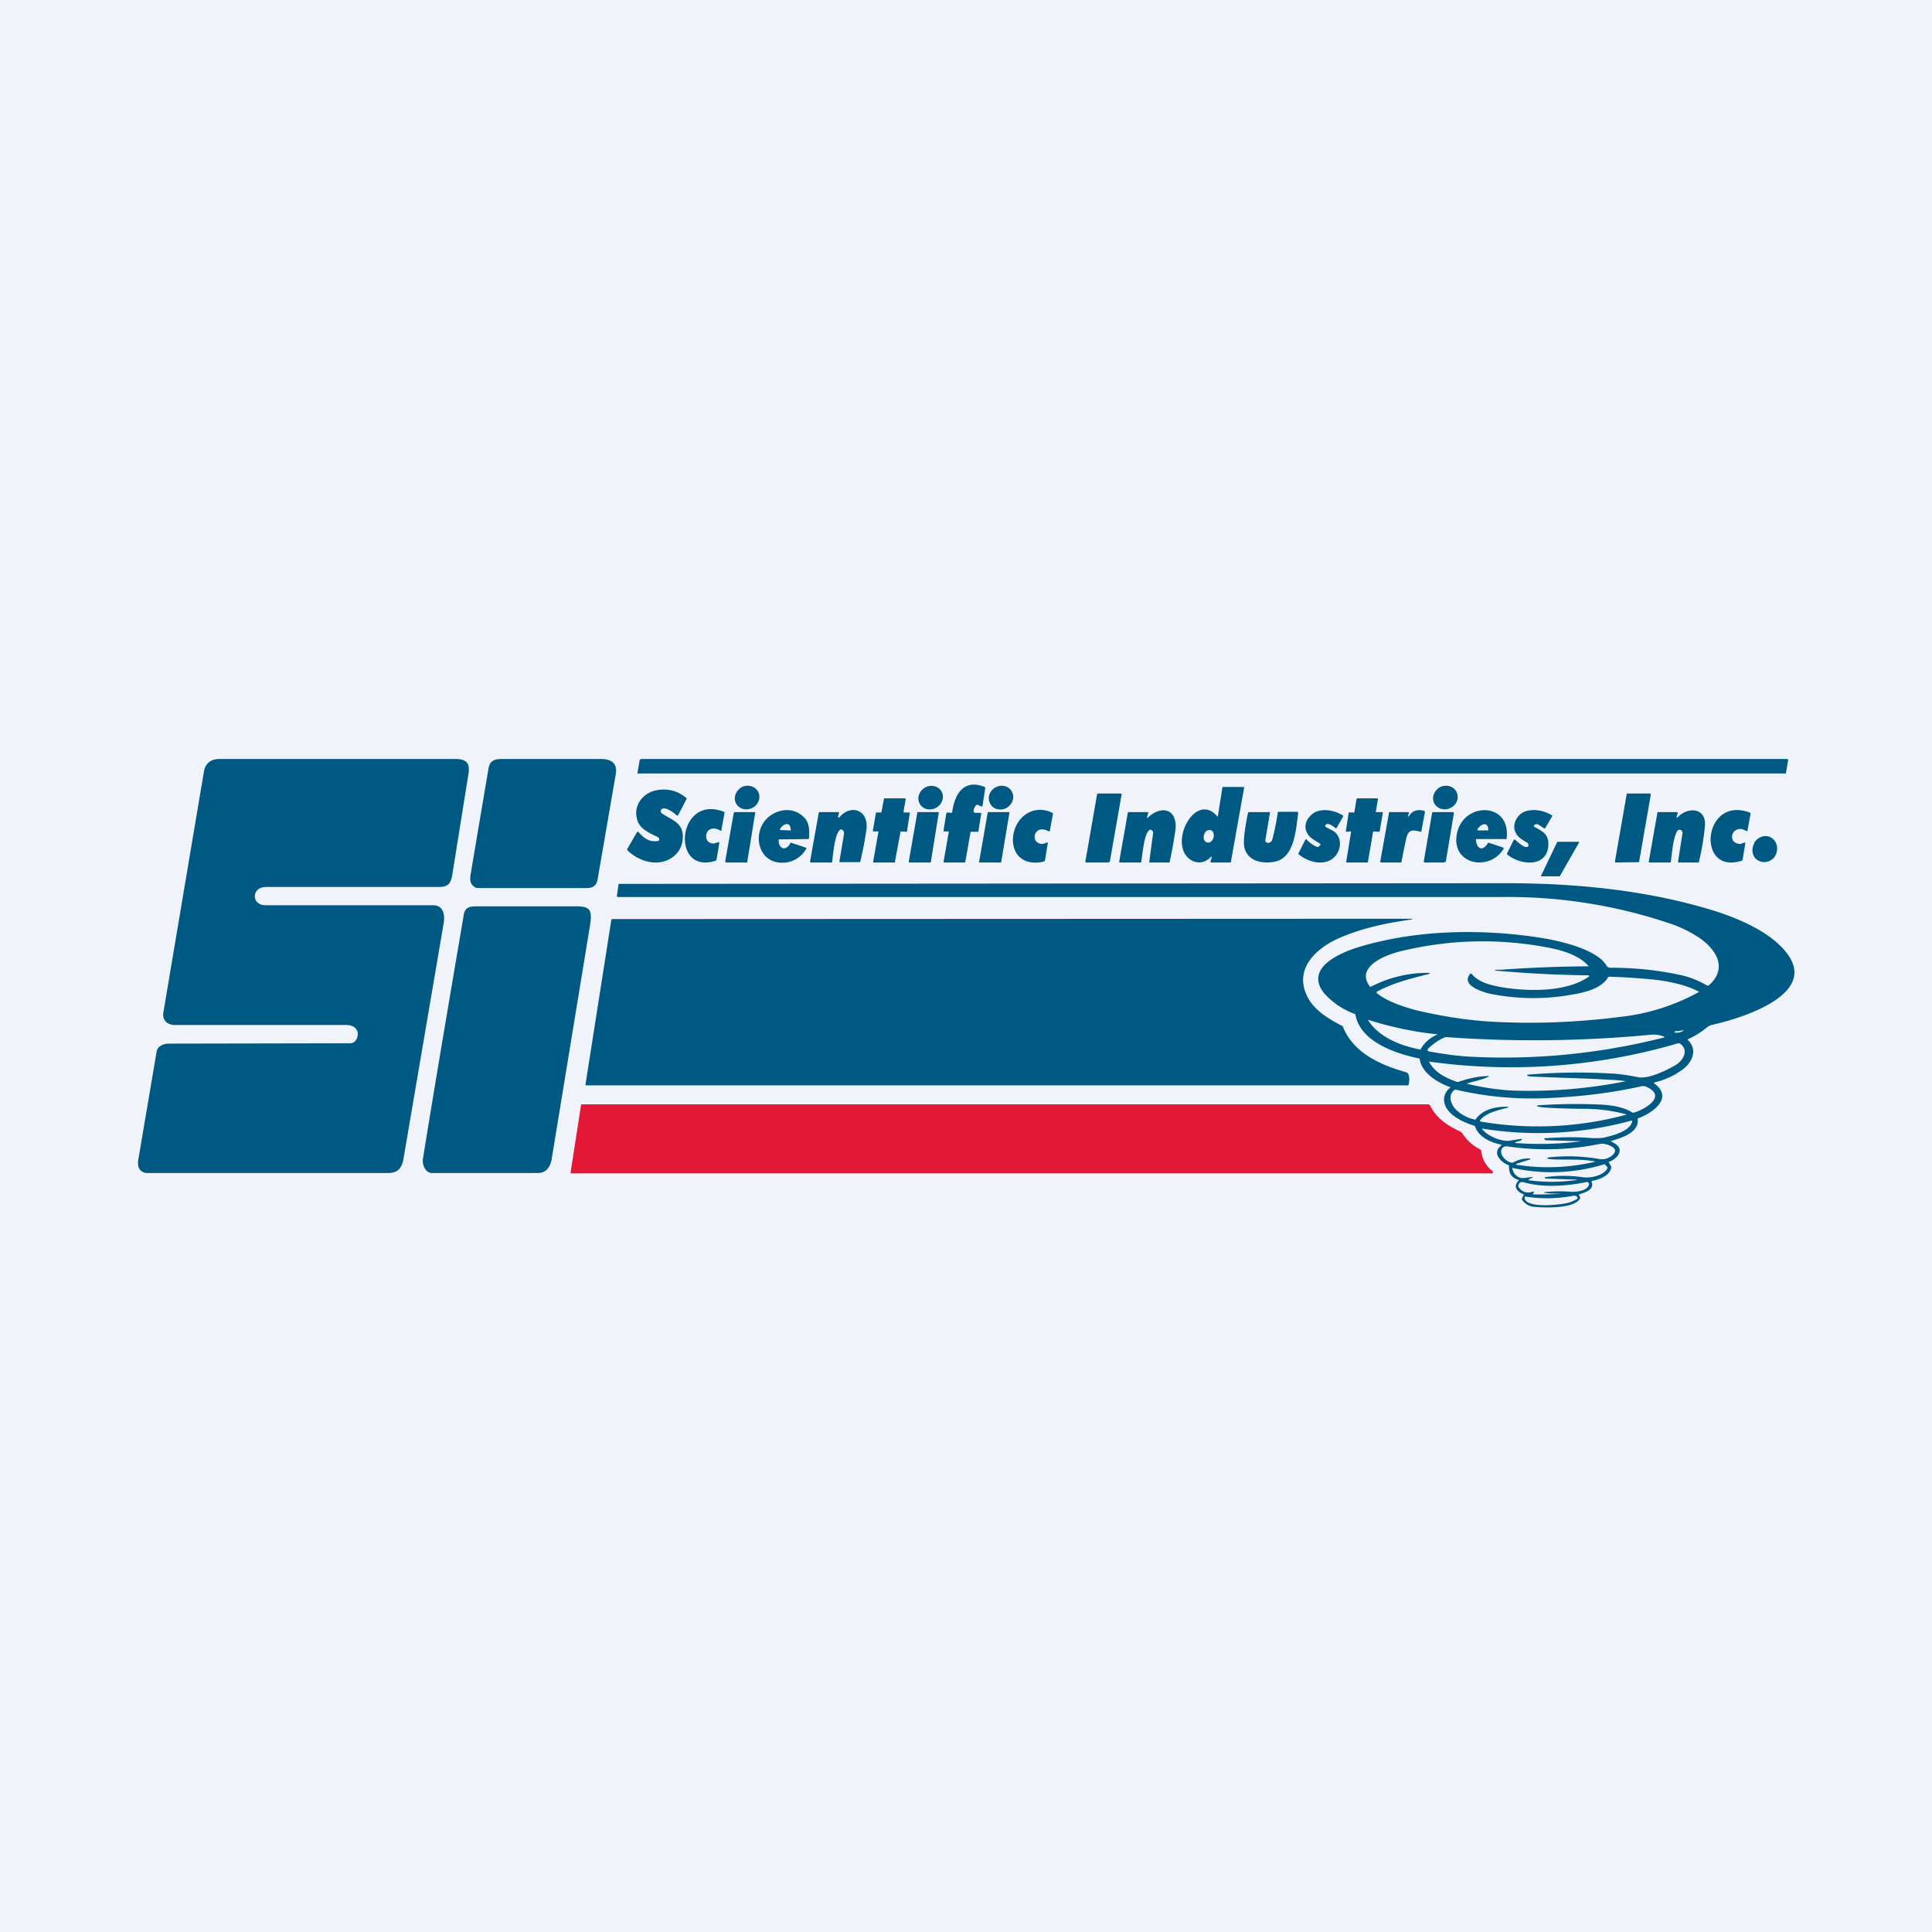
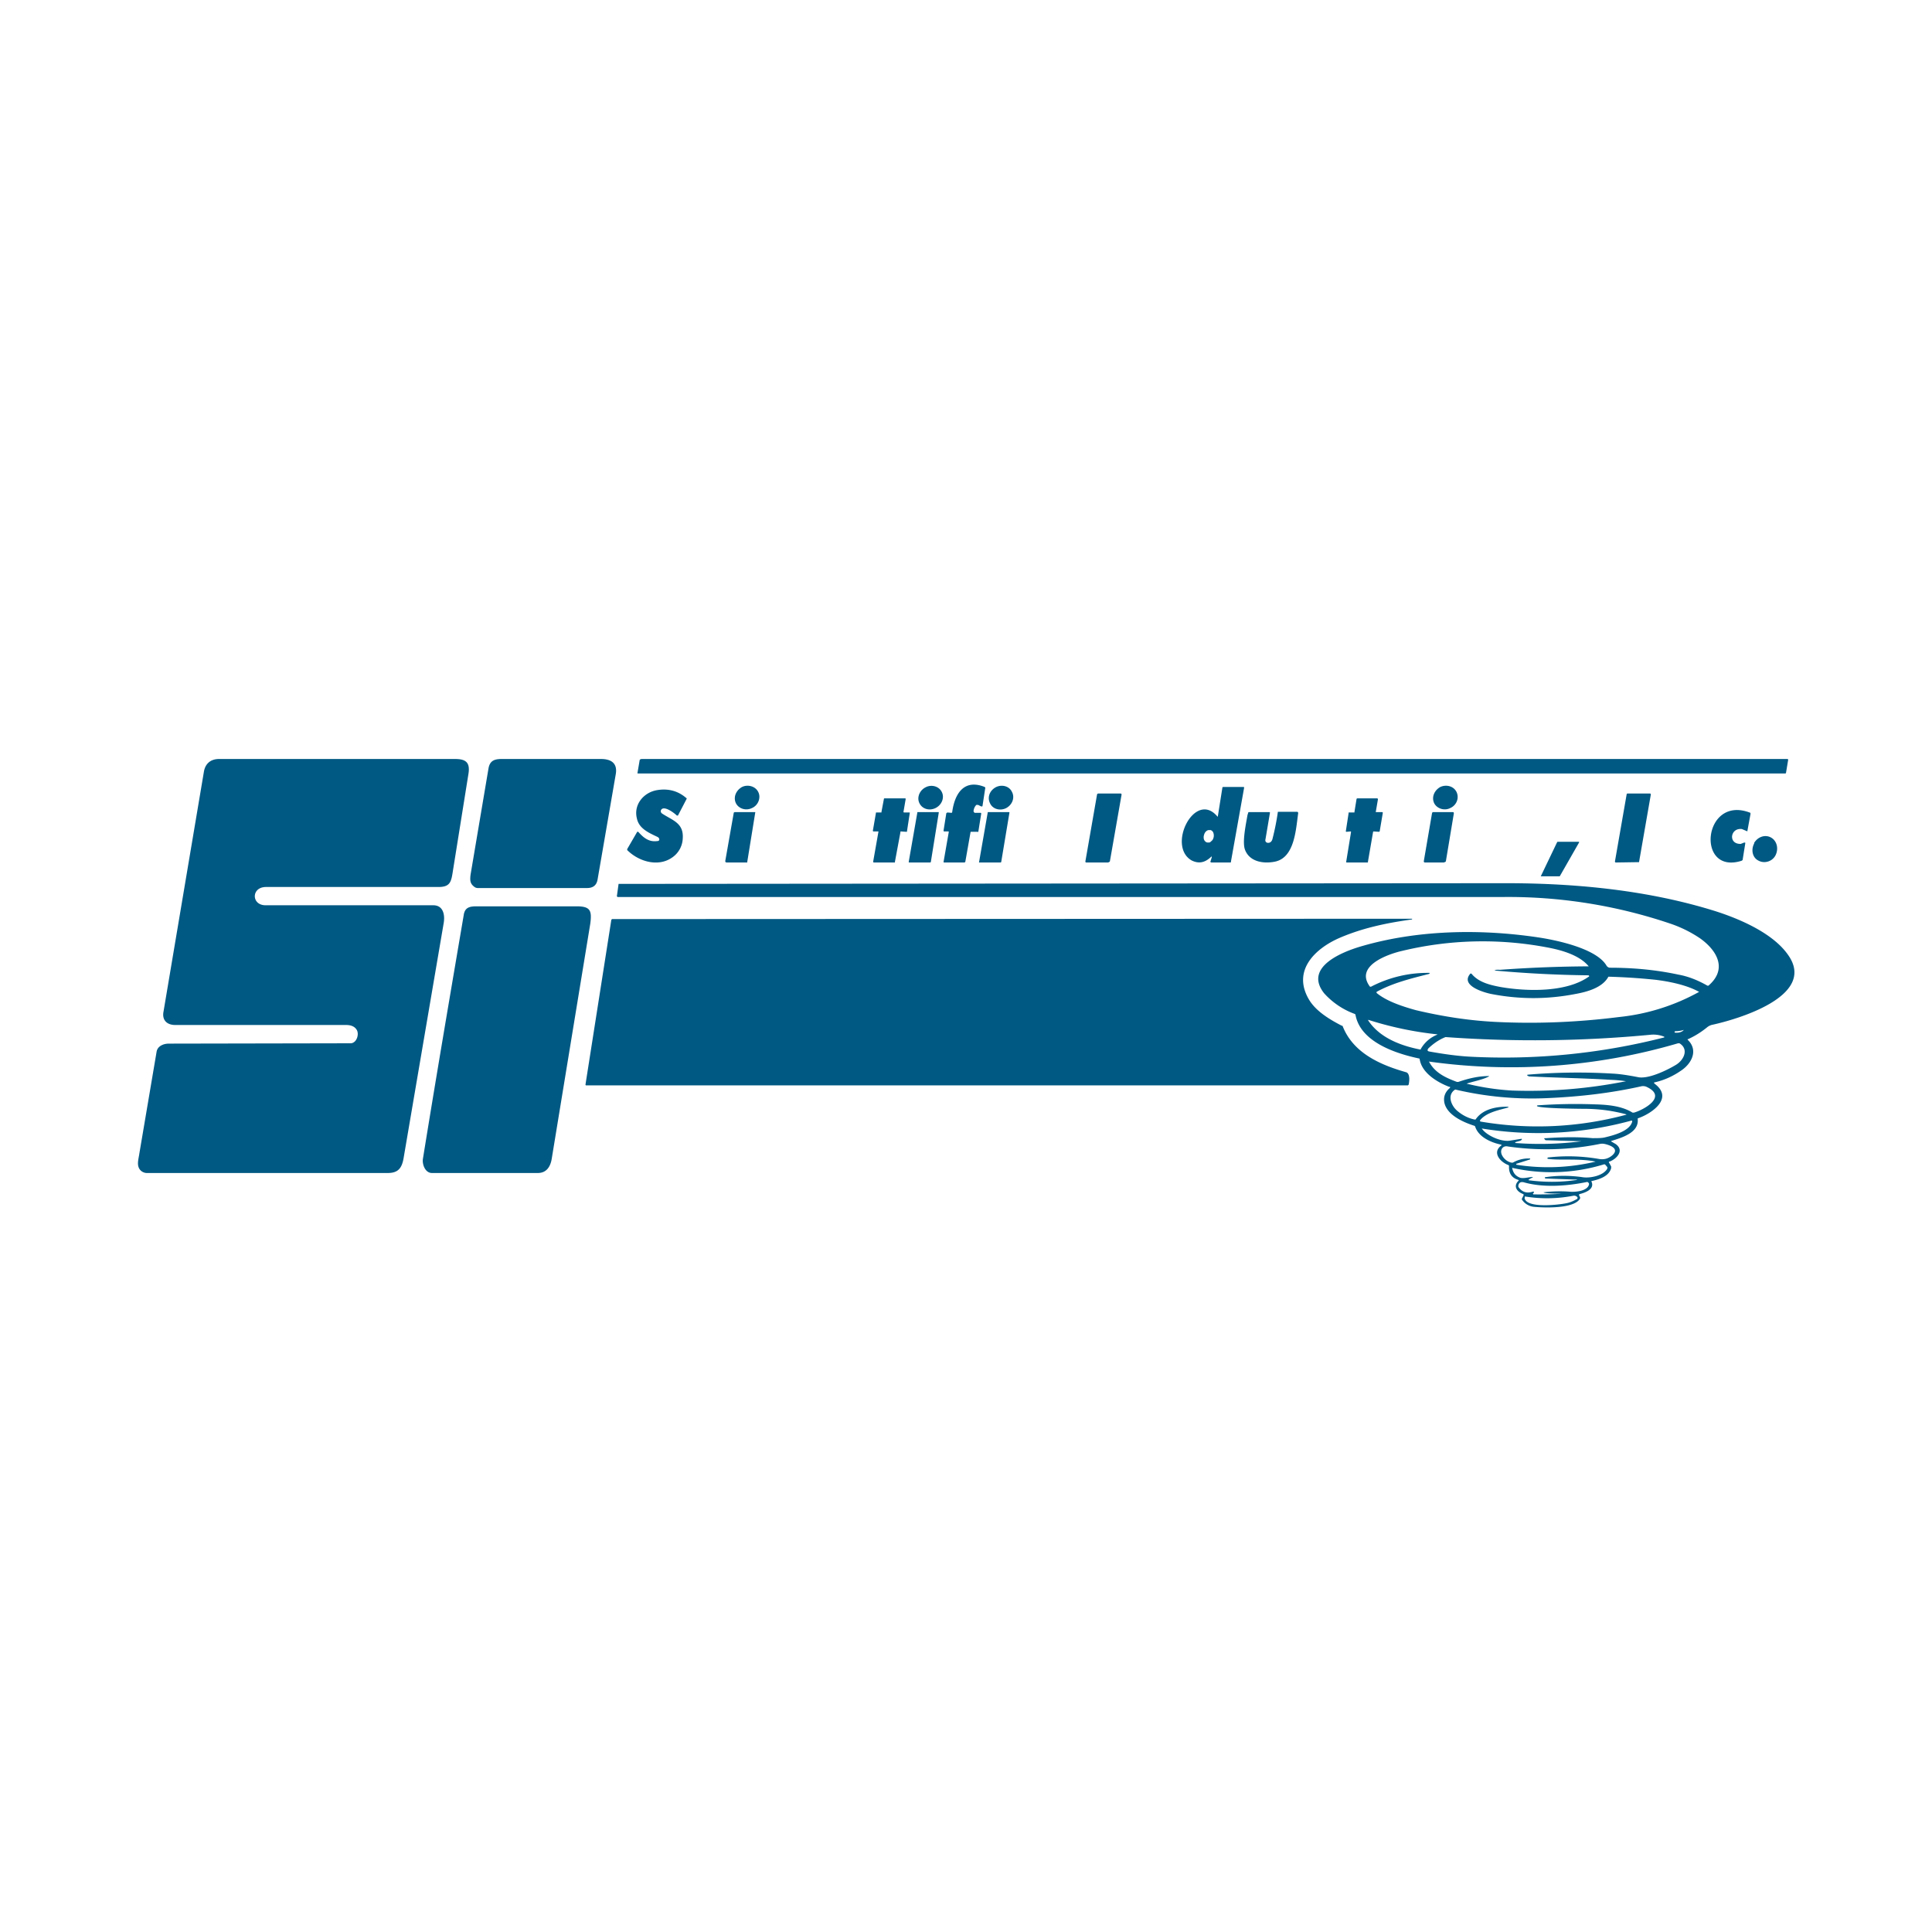
<svg xmlns="http://www.w3.org/2000/svg" width="56" height="56" viewBox="0 0 56 56">
-   <path fill="#F0F3FA" d="M0 0h56v56H0z" />
  <path d="M18.54 22.04s0-.02.02-.03l.03-.01H51.8c.02 0 .03 0 .03.03l-.06.36c0 .02-.01.03-.03.03H18.5c-.02 0-.03-.01-.02-.03l.06-.35ZM13.77 25.72c-.15-.1-.15-.2-.13-.37l.52-3.08c.04-.22.17-.27.38-.27h2.88c.28 0 .48.11.43.43l-.53 3.07c-.03.16-.13.24-.3.24h-3.18a.18.18 0 0 1-.07-.02ZM10.16 30.24c.17 0 .25-.24.19-.37-.06-.12-.18-.16-.32-.16H5.08c-.24 0-.39-.14-.34-.39l1.17-6.95c.04-.24.2-.37.44-.37h6.84c.3 0 .44.09.39.42l-.45 2.81c-.05.32-.07.48-.42.48h-5c-.43 0-.43.53-.01.53h4.86c.3 0 .34.3.3.52l-1.16 6.8c-.05.3-.16.44-.46.44H4.27a.26.26 0 0 1-.23-.12c-.08-.13-.02-.3 0-.45l.5-2.95c.03-.16.2-.23.35-.23l5.27-.01ZM28.13 24.13l-.15.85-.02.02h-.59c-.01 0-.02 0-.02-.02l.15-.86c0-.02 0-.02-.02-.02h-.11a.03.03 0 0 1-.02-.01v-.02l.08-.5.03-.02.11.01c.02 0 .02 0 .03-.02.07-.53.34-.97.94-.73l.02.02-.08.52c0 .03-.02.03-.05.02l-.08-.04h-.05a.29.29 0 0 0-.08.17.05.05 0 0 0 .01.04l.02.02H28.42c.02 0 .02.01.02.03l-.08.5c0 .02-.01.03-.03.02h-.18c-.01 0-.02 0-.02.02ZM21.8 23.42c.18-.08.26-.3.18-.46-.08-.17-.3-.23-.47-.15-.18.1-.26.3-.18.47.08.16.29.23.47.14ZM27.12 23.42c.18-.09.26-.3.18-.46-.08-.17-.3-.23-.47-.14-.18.09-.26.3-.18.46.08.17.29.23.47.14ZM29.17 23.42c.18-.1.25-.31.16-.47-.08-.17-.3-.22-.47-.13-.18.1-.25.3-.16.47.08.17.3.22.47.13ZM42.04 23.42c.18-.08.26-.29.18-.46-.08-.17-.29-.23-.47-.15-.18.1-.26.3-.18.47.08.16.3.23.47.14ZM35.3 23.66l.13-.82c0-.02.01-.03.03-.03h.58c.02 0 .02 0 .02.03l-.38 2.13c0 .02 0 .03-.02.03h-.55l-.02-.01a.02.02 0 0 1 0-.03l.03-.1c.01-.04 0-.04-.02-.02-.18.17-.36.2-.56.1-.73-.42.1-2.05.75-1.27h.01Zm-.31.76h.06c.02 0 .03-.01.05-.03a.2.2 0 0 0 .05-.05.24.24 0 0 0 .02-.2.13.13 0 0 0-.08-.08h-.06a.15.15 0 0 0-.05.02.2.2 0 0 0-.05.05.24.24 0 0 0-.03.07.22.22 0 0 0 0 .14c.02.04.05.07.09.08ZM19.09 24.28l-.03-.02c-.25-.12-.54-.24-.6-.54-.1-.4.2-.76.6-.82.32-.05.6.03.83.23.01 0 .02.02.01.03l-.25.48h-.03c-.07-.07-.38-.31-.46-.16a.08.08 0 0 0 .03.1c.3.2.63.27.6.72a.7.7 0 0 1-.3.55c-.4.29-.97.13-1.31-.21v-.03l.29-.5h.03c.14.16.3.3.54.27.07 0 .09-.04.05-.1ZM31.83 23h.65a.03.03 0 0 1 .03.03l-.34 1.94-.01.01-.04.02h-.64a.03.03 0 0 1-.02-.03l.34-1.95.01-.01.02-.01ZM47.17 23h.66a.03.03 0 0 1 .02.03l-.34 1.95v.01h-.02l-.66.01a.03.03 0 0 1-.02-.03l.34-1.95a.03.03 0 0 1 .02-.02ZM25.44 24.1h-.13l-.01-.02.09-.52v-.01h.16v-.02l.07-.37a.02.02 0 0 1 .02-.02h.59a.02.02 0 0 1 .02.01v.02l-.06.35a.02.02 0 0 0 0 .02.02.02 0 0 0 .02.01H26.37v.02l-.08.52v.02h-.02l-.15-.01h-.02v.02l-.16.86V25h-.61a.02.02 0 0 1-.02-.02v-.01l.15-.85a.02.02 0 0 0 0-.02h-.02ZM39.33 23.14h.6a.02.02 0 0 1 0 .01.02.02 0 0 1 .01.02l-.06.35a.02.02 0 0 0 0 .02H40.06a.02.02 0 0 1 .02.01v.02l-.09.53-.02.01-.15-.01h-.01l-.01.01-.15.87V25h-.62a.02.02 0 0 1-.01-.02l.14-.86v-.01l-.01-.01h-.01l-.11.01a.02.02 0 0 1-.02-.01v-.01l.08-.52v-.02H39.26v-.02l.06-.37v-.01h.02Z" fill="#005983" />
-   <path d="M20.74 24.95c-1.32.42-1.11-1.95.24-1.42.02 0 .02.01.02.03l-.09.5c0 .02 0 .03-.02.02-.45-.26-.57.35-.22.37.06 0 .1-.03.16-.04.01 0 .02 0 .02.02l-.08.48-.01.03h-.02ZM22.57 24.35c0 .11.03.2.13.24h.04a.24.24 0 0 0 .16-.14c.01-.02.02-.03.04-.02l.42.14.01.01v.02a.8.8 0 0 1-.58.4c-.84.1-1.03-.9-.5-1.33.29-.23.7-.27.98-.01.2.16.19.4.18.64a.03.03 0 0 1-.03.02l-.82.01c-.02 0-.02 0-.03.02Zm.05-.34c-.02.04-.01.05.02.05l.26.01c.02 0 .03 0 .02-.03-.02-.23-.2-.17-.3-.03ZM24.33 23.69c.32-.38.82-.23.79.3a8.8 8.8 0 0 1-.19 1h-.57c-.02 0-.03 0-.03-.02l.13-.77c.01-.08 0-.14-.08-.16-.01 0-.03 0-.04.02-.15.14-.19.7-.22.92V25h-.62c-.01 0-.02-.01-.02-.03l.25-1.4c0-.02.02-.03.03-.03h.54c.02 0 .02 0 .02.03l-.03.1.01.03.03-.01ZM30.4 24.1c-.42-.24-.56.32-.22.36.06.01.11-.02.17-.04.02 0 .02 0 .02.02l-.08.5-.03.03c-.5.13-.91-.12-.9-.65.02-.6.57-1.04 1.14-.76.02 0 .02.02.02.03l-.09.49c0 .02 0 .02-.03.01ZM33.27 23.7c.4-.38.87-.25.8.36a13.81 13.81 0 0 1-.17.94h-.59a66.23 66.23 0 0 1 .11-.82c.01-.06 0-.1-.06-.13h-.03c-.16.09-.2.6-.25.93 0 .01 0 .02-.02.02h-.6c-.02 0-.02-.01-.02-.02l.25-1.42.01-.02h.56c.02 0 .03 0 .02.03l-.03.11a.02.02 0 0 0 0 .02.01.01 0 0 0 .02 0ZM37.94 23.7c.22-.32.71-.24.99-.06v.03l-.19.33c0 .02-.02.02-.03 0-.08-.05-.23-.19-.3-.07 0 .02 0 .03.02.04.1.06.24.11.31.2.19.23.09.6-.16.75-.29.17-.69.05-.94-.16-.01 0-.02-.01 0-.03l.2-.4h.03c.09.1.19.17.31.22.02 0 .04 0 .05-.02l.04-.03v-.04c-.12-.08-.27-.15-.34-.25-.12-.16-.12-.33 0-.51ZM40.82 23.67h.01c.1-.17.25-.22.44-.17.02 0 .03.02.03.05l-.1.54c0 .02 0 .02-.02.02-.23-.06-.36-.08-.42.2a15.32 15.32 0 0 0-.14.69h-.58c-.02 0-.04-.02-.03-.04l.25-1.4c0-.01 0-.02.03-.02h.52c.03 0 .03 0 .03.03l-.03.08v.02ZM42.78 24.35c.03.25.18.34.34.1.01-.02.02-.02.04-.02l.42.14.01.02c-.4.69-1.54.48-1.36-.43.19-.93 1.57-.92 1.44.14v.02h-.87a.02.02 0 0 0-.02.02.02.02 0 0 0 0 .01Zm.06-.34c-.03.04-.02.06.03.06h.24c.02 0 .03 0 .03-.02-.01-.24-.2-.17-.3-.04ZM44.48 23.97c.22.12.4.2.4.49 0 .7-.82.63-1.2.3v-.02l.2-.4h.01a.02.02 0 0 1 .03 0c.06.06.25.23.33.21.05 0 .07-.04.04-.1a.07.07 0 0 0-.02-.02c-.13-.08-.28-.16-.34-.3-.11-.22.03-.5.25-.6.26-.1.57-.04.8.1a.02.02 0 0 1 .01.03l-.2.34c0 .02-.02.02-.03.01l-.19-.12h-.02c-.05 0-.08.01-.09.05 0 .01 0 .02.02.03ZM48.6 23.68v.02h.02c.28-.32.83-.3.8.22a7.32 7.32 0 0 1-.18 1.08h-.58c-.02 0-.02-.01-.02-.03l.12-.77c.02-.08 0-.15-.09-.15l-.03.01c-.14.15-.18.7-.21.92 0 .01-.01.02-.03.02h-.6l-.01-.02.25-1.42c0-.01 0-.02.02-.02h.54c.02 0 .03 0 .03.03l-.03.1Z" fill="#005983" />
  <path d="M50.48 24.95c-1.33.42-1.12-1.9.23-1.4.02 0 .03.02.03.04l-.09.49c0 .01 0 .02-.02.01l-.14-.06c-.33-.04-.4.41-.07.43a.1.1 0 0 0 .04 0l.1-.04.03.01-.08.5-.03.02ZM21.3 23.54h.58a.02.02 0 0 1 .01 0 .02.02 0 0 1 0 .02l-.23 1.42V25h-.6l-.03-.01a.02.02 0 0 1 0-.02h-.01l.25-1.42h.01l.01-.01ZM26.6 23.54h.6a.02.02 0 0 1 .01 0v.02l-.23 1.43-.02.01h-.61l-.01-.01v-.01l.25-1.43v-.01h.02ZM28.65 23.54h.6l.01.01-.24 1.44L29 25h-.61a.01.01 0 0 1-.01 0 .02.02 0 0 1 0-.02l.25-1.43v-.01h.01ZM36.16 23.62l.02-.06c0-.02.01-.02.03-.02h.58c.01 0 .02 0 .02.02l-.13.77a.08.08 0 0 0 .01.07.08.08 0 0 0 .07.03c.06 0 .1-.04.12-.1a7.18 7.18 0 0 0 .16-.8h.57l.02.03c-.07.48-.1 1.32-.7 1.42-.33.06-.73-.01-.85-.37-.07-.23.03-.7.08-.99ZM41.55 23.54H42.12a.03.03 0 0 1 .02.02v.02l-.23 1.38-.01.02-.05.02h-.55a.03.03 0 0 1-.03-.03v-.01l.24-1.4.02-.02h.02ZM50.85 24.44c-.1.18-.06.41.11.5.17.1.4.04.5-.14.1-.19.05-.42-.12-.52-.17-.1-.39-.03-.5.16ZM45.14 24.4h.63v.02l-.56.98h-.54a.01.01 0 0 1-.01 0l.47-.98a.01.01 0 0 1 .01-.01ZM12.52 34c-.2 0-.29-.26-.26-.42.38-2.35.78-4.7 1.18-7.05.03-.22.16-.26.37-.26h2.9c.4 0 .45.12.4.5l-1.12 6.83c-.04.23-.16.4-.4.4h-3.07ZM17.72 26.66l.02-.02h.02l23.17-.01a.01.01 0 0 1 0 .01v.01c-.72.1-1.41.24-2.09.53-.7.3-1.4.94-.9 1.79.2.34.6.58.95.76.02 0 .03.01.03.02.31.78 1.1 1.12 1.84 1.33.12.04.09.28.07.36l-.02.02H16.98l-.01-.02.75-4.78Z" fill="#005983" />
  <path d="M41.13 30.68c-.66-.14-1.69-.47-1.84-1.26a.04.04 0 0 0-.02-.03 2.21 2.21 0 0 1-.89-.6c-.6-.76.54-1.2 1.04-1.35 1.65-.49 3.48-.52 5.16-.27.54.08 1.68.32 1.98.81a.13.13 0 0 0 .1.07c.68 0 1.34.06 1.99.2.28.05.56.16.84.32h.03c.56-.48.25-1.02-.24-1.37a3.6 3.6 0 0 0-.87-.43 14.66 14.66 0 0 0-4.83-.77H17.9l-.02-.02.05-.36a275194.93 275194.93 0 0 1 25.72-.02c2.02 0 4.12.2 6.07.81.72.23 1.7.65 2.13 1.3.79 1.18-1.52 1.84-2.2 1.99a.37.37 0 0 0-.16.07c-.17.14-.36.26-.56.35-.02 0-.02.01 0 .03.3.3.1.68-.2.88-.23.16-.49.28-.76.34-.03 0-.04.02 0 .05.56.43-.13.87-.48.99-.02 0-.02.01-.02.03.04.4-.48.54-.76.63-.01 0-.02.01 0 .02l.12.07c.27.19.02.44-.18.51-.02 0-.02.02-.01.03l.06.11v.05c-.06.23-.33.32-.55.37-.02 0-.02 0-.02.02.1.22-.18.32-.34.36-.02 0-.02.02-.02.04l.03.05v.04c-.17.3-1.03.27-1.34.24a.47.47 0 0 1-.34-.2.04.04 0 0 1 0-.05l.04-.08c.01-.02 0-.03-.01-.04-.17-.06-.3-.22-.14-.38.02-.01.01-.02 0-.03-.2-.06-.28-.2-.27-.4 0-.01 0-.02-.02-.03-.24-.09-.48-.37-.2-.57a.01.01 0 0 0 0-.01v-.01c-.3-.06-.66-.22-.76-.52a.04.04 0 0 0-.03-.03c-.31-.1-.77-.3-.86-.65-.04-.17.01-.32.15-.44l.01-.01v-.03H42c-.34-.13-.79-.4-.85-.8 0 0 0-.02-.02-.02Zm.32-2.48-.03.03c-.51.13-1.05.26-1.52.52v.03c.3.25.78.4 1.14.5.76.18 1.52.3 2.3.34 1.2.06 2.39.01 3.58-.14a6.06 6.06 0 0 0 2.33-.73c-.36-.2-.86-.3-1.26-.35a17.9 17.9 0 0 0-1.37-.09c-.17.32-.62.44-.95.5-.82.16-1.63.16-2.45 0-.24-.05-.9-.25-.6-.59h.03c.2.25.53.33.85.39.76.13 1.9.16 2.55-.3h.01v-.03l-.02-.01a34.16 34.16 0 0 1-2.73-.14h.01c.05-.03.1-.02.16-.02a37.86 37.86 0 0 1 2.57-.1c-.28-.34-.83-.48-1.21-.55a9.99 9.99 0 0 0-4.19.1c-.4.09-1.4.43-.94 1.04h.03a3.54 3.54 0 0 1 1.71-.4Zm-.27 2.21a.95.95 0 0 1 .48-.42v-.01h-.01a10 10 0 0 1-1.99-.42.02.02 0 0 0 0 .02c.33.5.94.73 1.5.84h.02Zm7.6-.55a.78.78 0 0 1-.22.03l-.02.01v.03c.09.01.17 0 .24-.05.03-.03.03-.03 0-.02Zm-7.37.52c-.05.06-.04.09.03.1.39.07.8.13 1.2.15a18.79 18.79 0 0 0 5.6-.56v-.02a.85.85 0 0 0-.37-.06 35.58 35.58 0 0 1-5.97.07c-.18.07-.34.18-.49.32Zm1.75.82c-.19.1-.44.14-.65.21a7.23 7.23 0 0 0 1.32.2 14.3 14.3 0 0 0 3.3-.27 3.89 3.89 0 0 0-.43-.04c-.8-.05-1.6-.06-2.38-.1l-.02-.01-.03-.01v-.02a.01.01 0 0 1 .01-.01c.83-.07 1.66-.08 2.48-.03.2.01.45.05.71.1.3.07.85-.2 1.1-.35.24-.14.39-.46.11-.63h-.04a17.2 17.2 0 0 1-7.22.53c.17.33.49.47.81.59h.04c.29-.1.58-.17.89-.17Zm.55.88h.01v.02c-.28.08-.63.14-.82.37v.03a.03.03 0 0 0 .02.01 9.86 9.86 0 0 0 4.22-.2v-.01c-.38-.1-.72-.15-1.14-.16-.18 0-1.38-.01-1.45-.08v-.01l.01-.01c.55-.04 1.1-.05 1.66-.03.36.01.78.04 1.1.24h.04c.26-.07 1-.46.36-.75a.25.25 0 0 0-.16-.01c-.9.2-1.8.3-2.72.34a9.67 9.67 0 0 1-2.66-.25c-.25.16-.11.47.05.61.15.13.32.22.51.26h.03c.2-.3.6-.38.94-.37Zm.4.95c-.03.05-.13.05-.19.08v.02a9.43 9.43 0 0 0 1.92-.05l-1.04-.03-.01-.01c-.04-.04-.04-.05 0-.05h.03c.45-.03.9-.04 1.34 0 .14 0 .26 0 .35-.02.25-.06.73-.18.8-.46v-.01a.02.02 0 0 0-.02-.02 10.21 10.21 0 0 1-4.34.23c.14.21.58.4.83.35l.31-.05c.02 0 .03 0 .02.02Zm.74.55v-.01l.02-.02a5.17 5.17 0 0 1 1.46.04c.15.03.28 0 .4-.1.23-.2-.08-.3-.21-.33a.35.35 0 0 0-.16 0 7.8 7.8 0 0 1-2.66.07c-.14-.03-.23.1-.17.24.05.11.15.2.28.23h.04a.9.9 0 0 1 .5-.12.02.02 0 0 1-.01.03l-.38.12h-.01v.03a5.93 5.93 0 0 0 2.3-.09c-.47-.1-1.04-.03-1.38-.08l-.02-.01Zm-.47.57-.07.04v.01a.01.01 0 0 0 0 .01c.45.06.9.06 1.33 0 .1-.01.1-.02 0-.02l-.84-.03a.02.02 0 0 1-.02-.02v-.02h.02c.35-.05.7-.05 1.06 0 .22.04.62-.04.73-.25v-.04l-.06-.07a.04.04 0 0 0-.04-.01 5.2 5.2 0 0 1-2.66.1c.03.15.1.24.24.29.1.02.2-.01.3-.02.08-.01.08 0 .01.03Zm.08.42-.01.01a.02.02 0 0 0 .01.04 10.6 10.6 0 0 0 .82-.02c-.07 0-.52 0-.54-.04a3.83 3.83 0 0 1 .74-.02c.16.02.55-.01.58-.22a.06.06 0 0 0-.02-.04.05.05 0 0 0-.04-.02c-.58.12-1.27.17-1.83.01-.08-.02-.14 0-.16.09v.04c.1.15.24.2.42.14h.03v.03Zm-.27.15c.04.32 1.03.2 1.24.15.09-.02.18-.06.27-.11a.04.04 0 0 0 .02-.06l-.02-.02a.13.13 0 0 0-.1-.02 4.01 4.01 0 0 1-1.4.02.04.04 0 0 0 0 .04Z" fill="#005983" />
-   <path d="M43.27 33.94V34l-.02.01h-26.7s-.02-.01-.01-.03l.3-1.94c0-.02.01-.03.03-.03h24.55l.03.03c.18.38.54.61.9.77l.03.03c.13.21.31.37.53.48.01 0 .02.01.02.03.03.25.14.46.34.6Z" fill="#E21836" />
</svg>